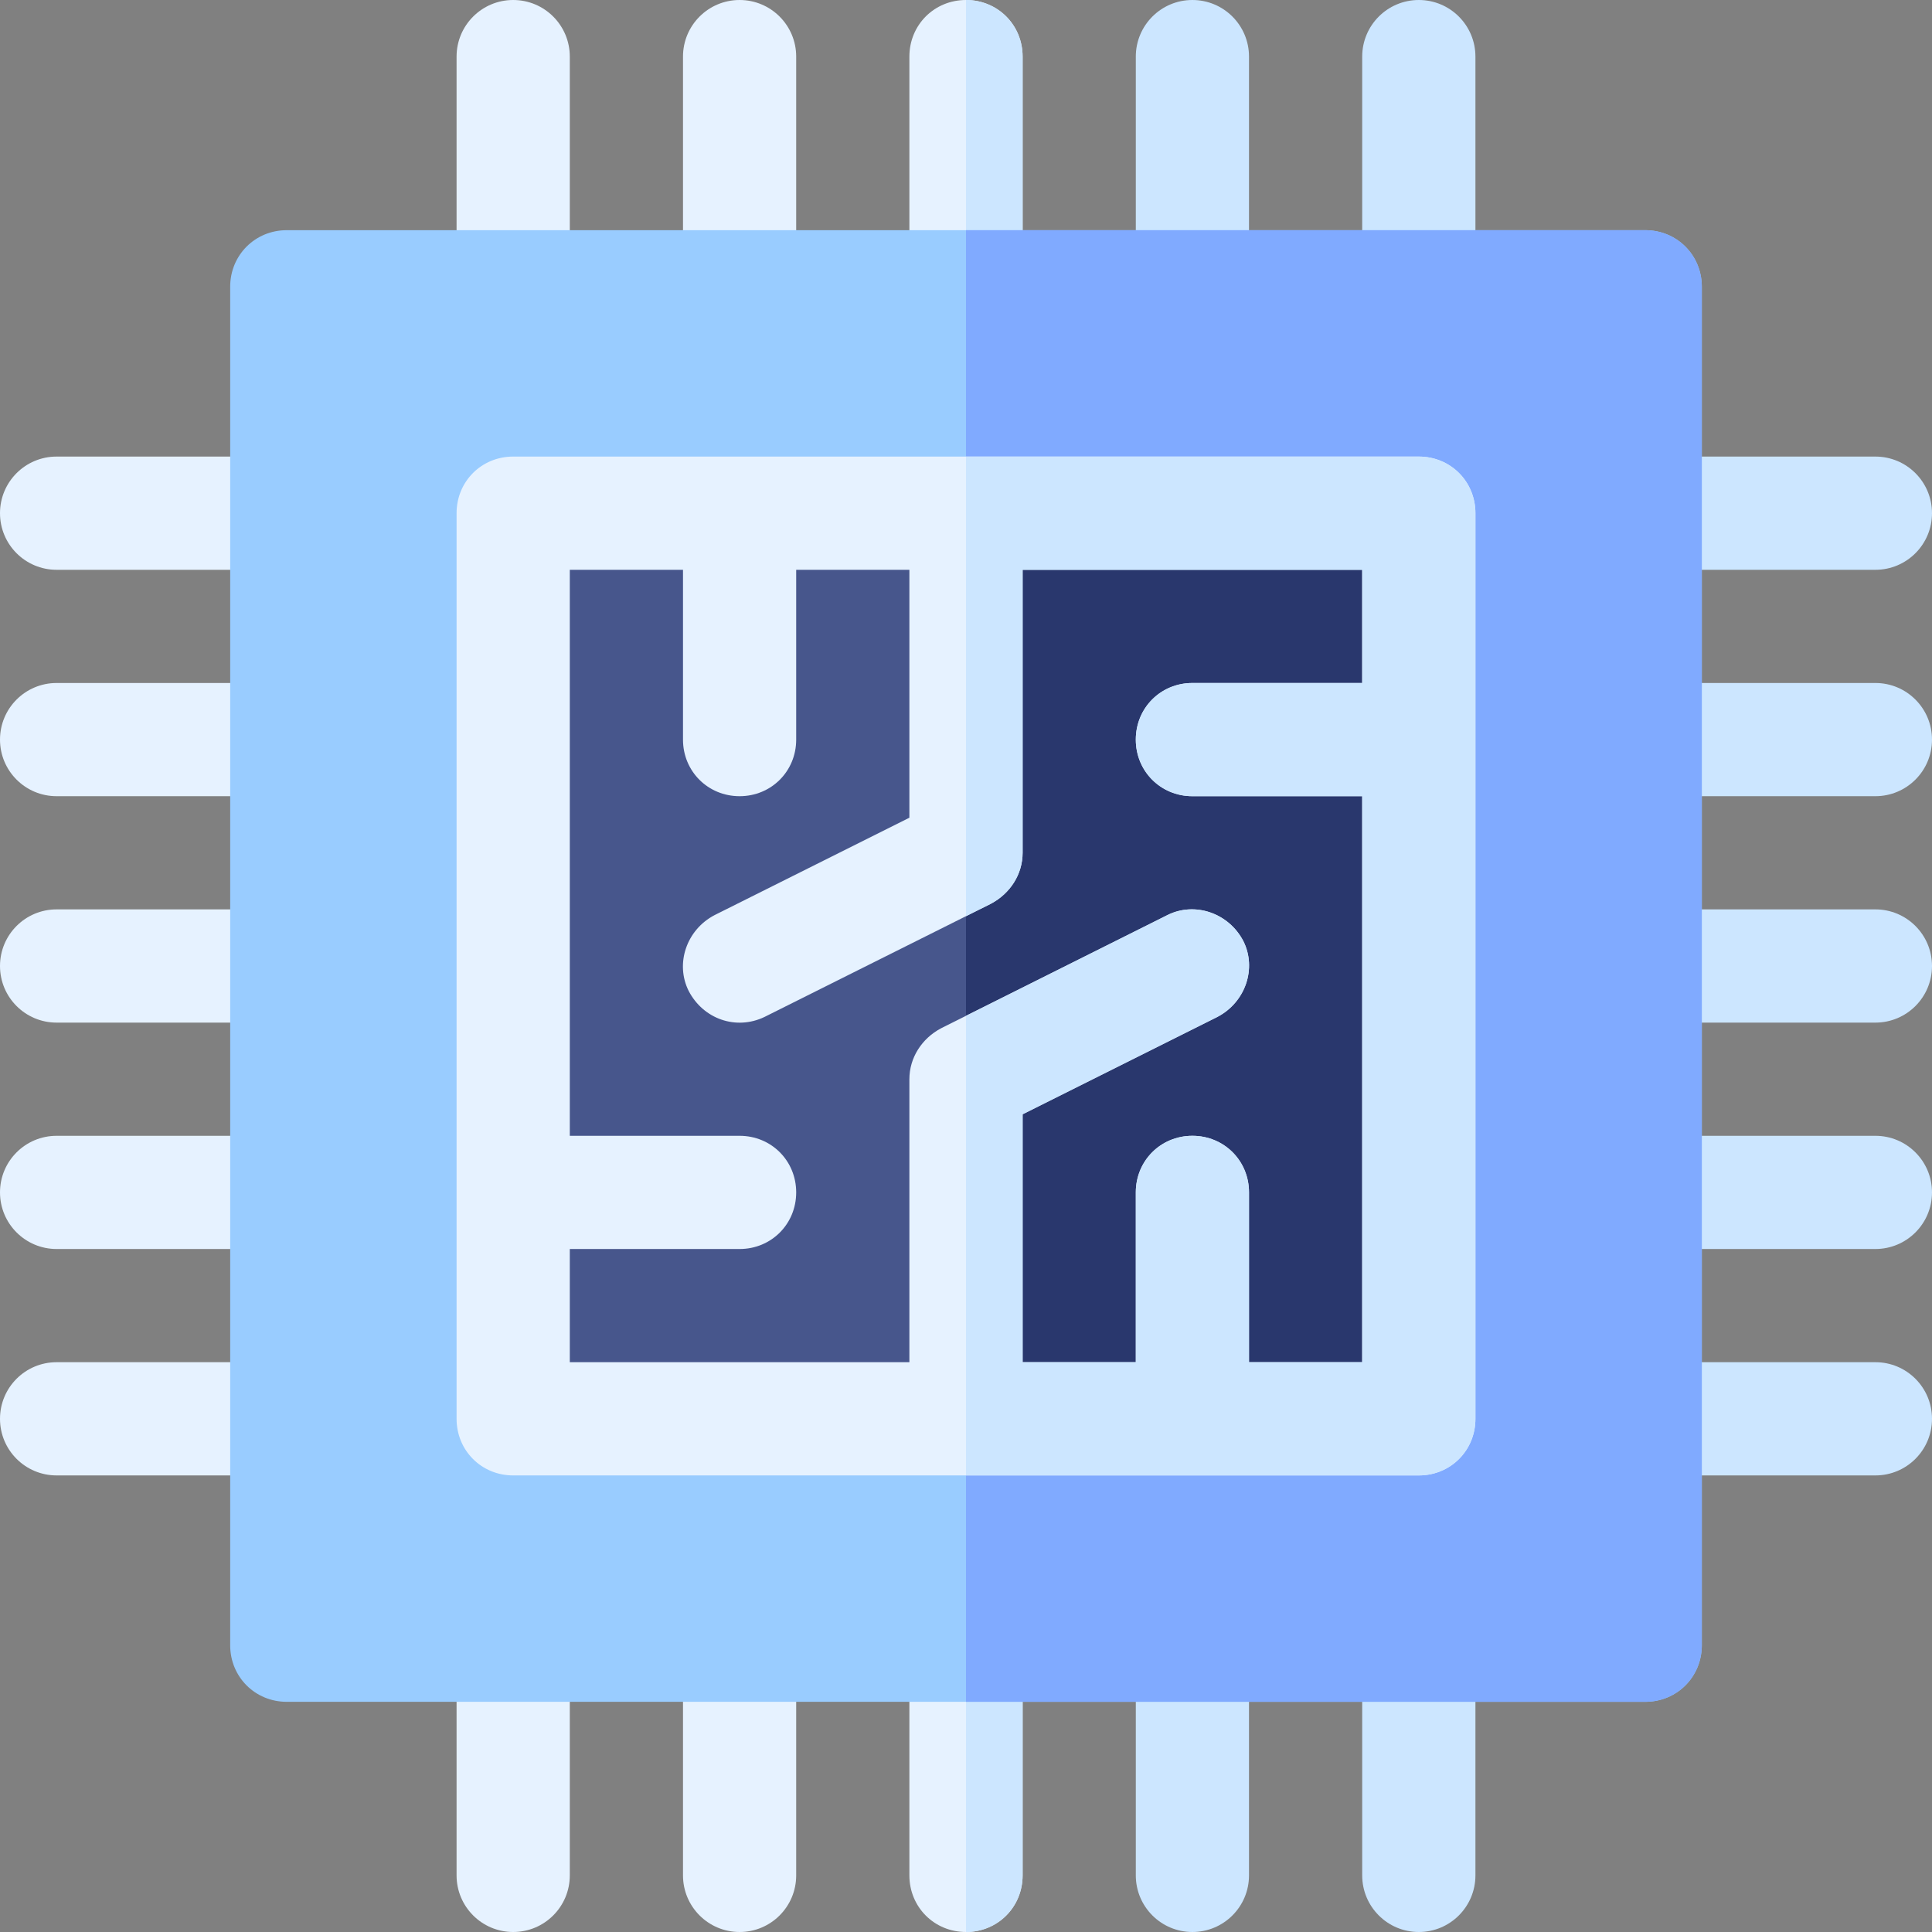
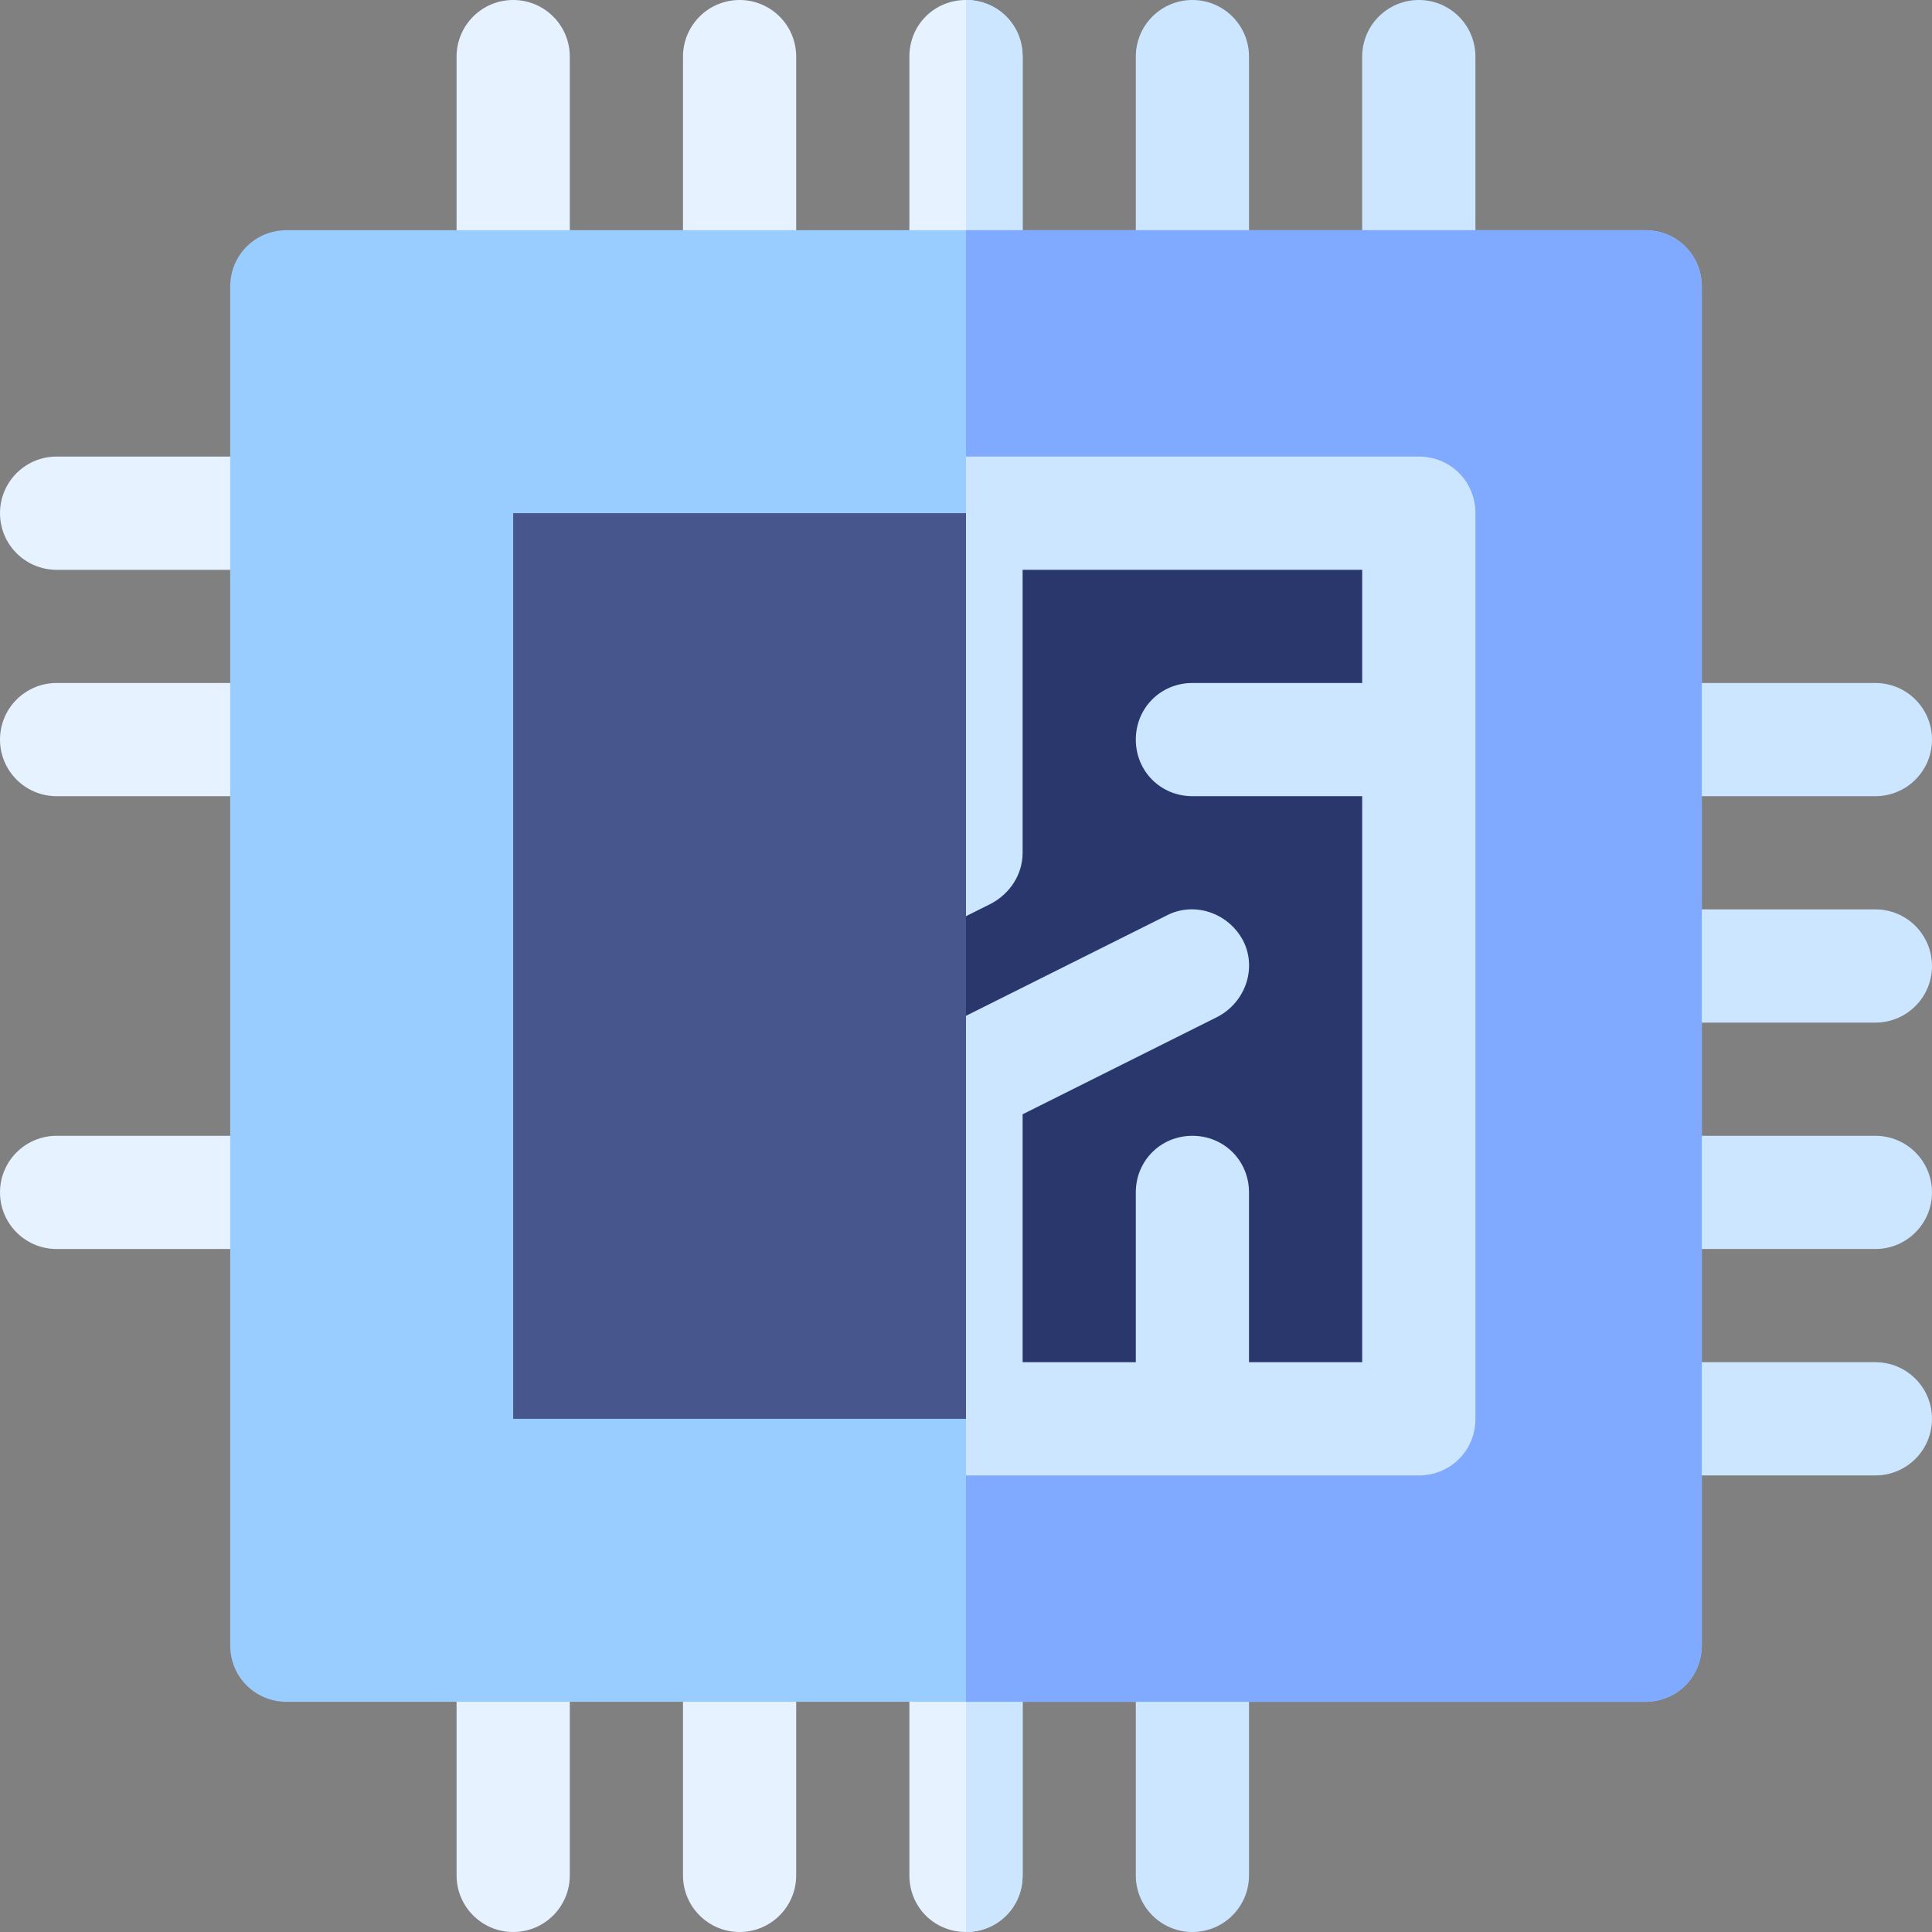
<svg xmlns="http://www.w3.org/2000/svg" width="56" height="56" viewBox="0 0 56 56" fill="none">
  <rect x="0" y="0" width="56" height="56" fill="#808080" stroke="none" />
-   <path d="M8.312 16.516H1.641C0.734 16.516 0 15.782 0 14.875C0 13.968 0.734 13.234 1.641 13.234H8.312C9.219 13.234 9.953 13.968 9.953 14.875C9.953 15.782 9.219 16.516 8.312 16.516Z" fill="#E6F2FF" />
+   <path d="M8.312 16.516H1.641C0.734 16.516 0 15.782 0 14.875C0 13.968 0.734 13.234 1.641 13.234H8.312C9.953 15.782 9.219 16.516 8.312 16.516Z" fill="#E6F2FF" />
  <path d="M8.312 23.078H1.641C0.734 23.078 0 22.344 0 21.438C0 20.531 0.734 19.797 1.641 19.797H8.312C9.219 19.797 9.953 20.531 9.953 21.438C9.953 22.344 9.219 23.078 8.312 23.078Z" fill="#E6F2FF" />
-   <path d="M8.312 29.641H1.641C0.734 29.641 0 28.907 0 28C0 27.093 0.734 26.359 1.641 26.359H8.312C9.219 26.359 9.953 27.093 9.953 28C9.953 28.907 9.219 29.641 8.312 29.641Z" fill="#E6F2FF" />
  <path d="M8.312 36.203H1.641C0.734 36.203 0 35.469 0 34.562C0 33.656 0.734 32.922 1.641 32.922H8.312C9.219 32.922 9.953 33.656 9.953 34.562C9.953 35.469 9.219 36.203 8.312 36.203Z" fill="#E6F2FF" />
-   <path d="M8.312 42.766H1.641C0.734 42.766 0 42.032 0 41.125C0 40.218 0.734 39.484 1.641 39.484H8.312C9.219 39.484 9.953 40.218 9.953 41.125C9.953 42.032 9.219 42.766 8.312 42.766Z" fill="#E6F2FF" />
  <path d="M14.875 56C13.968 56 13.234 55.266 13.234 54.359V47.688C13.234 46.781 13.968 46.047 14.875 46.047C15.782 46.047 16.516 46.781 16.516 47.688V54.359C16.516 55.266 15.782 56 14.875 56Z" fill="#E6F2FF" />
  <path d="M21.438 56C20.531 56 19.797 55.266 19.797 54.359V47.688C19.797 46.781 20.531 46.047 21.438 46.047C22.344 46.047 23.078 46.781 23.078 47.688V54.359C23.078 55.266 22.344 56 21.438 56Z" fill="#E6F2FF" />
  <path d="M29.641 47.688V54.359C29.641 55.278 28.919 56 28 56C27.081 56 26.359 55.278 26.359 54.359V47.688C26.359 46.769 27.081 46.047 28 46.047C28.919 46.047 29.641 46.769 29.641 47.688Z" fill="#E6F2FF" />
  <path d="M34.562 56C33.656 56 32.922 55.266 32.922 54.359V47.688C32.922 46.781 33.656 46.047 34.562 46.047C35.469 46.047 36.203 46.781 36.203 47.688V54.359C36.203 55.266 35.469 56 34.562 56Z" fill="#CCE6FF" />
-   <path d="M41.125 56C40.218 56 39.484 55.266 39.484 54.359V47.688C39.484 46.781 40.218 46.047 41.125 46.047C42.032 46.047 42.766 46.781 42.766 47.688V54.359C42.766 55.266 42.032 56 41.125 56Z" fill="#CCE6FF" />
  <path d="M29.641 47.688V54.359C29.641 55.278 28.919 56 28 56V46.047C28.919 46.047 29.641 46.769 29.641 47.688Z" fill="#CCE6FF" />
-   <path d="M54.359 16.516H47.688C46.781 16.516 46.047 15.782 46.047 14.875C46.047 13.968 46.781 13.234 47.688 13.234H54.359C55.266 13.234 56 13.968 56 14.875C56 15.782 55.266 16.516 54.359 16.516Z" fill="#CCE6FF" />
  <path d="M54.359 23.078H47.688C46.781 23.078 46.047 22.344 46.047 21.438C46.047 20.531 46.781 19.797 47.688 19.797H54.359C55.266 19.797 56 20.531 56 21.438C56 22.344 55.266 23.078 54.359 23.078Z" fill="#CCE6FF" />
  <path d="M54.359 29.641H47.688C46.781 29.641 46.047 28.907 46.047 28C46.047 27.093 46.781 26.359 47.688 26.359H54.359C55.266 26.359 56 27.093 56 28C56 28.907 55.266 29.641 54.359 29.641Z" fill="#CCE6FF" />
  <path d="M54.359 36.203H47.688C46.781 36.203 46.047 35.469 46.047 34.562C46.047 33.656 46.781 32.922 47.688 32.922H54.359C55.266 32.922 56 33.656 56 34.562C56 35.469 55.266 36.203 54.359 36.203Z" fill="#CCE6FF" />
  <path d="M54.359 42.766H47.688C46.781 42.766 46.047 42.032 46.047 41.125C46.047 40.218 46.781 39.484 47.688 39.484H54.359C55.266 39.484 56 40.218 56 41.125C56 42.032 55.266 42.766 54.359 42.766Z" fill="#CCE6FF" />
  <path d="M14.875 9.953C13.968 9.953 13.234 9.219 13.234 8.312V1.641C13.234 0.734 13.968 0 14.875 0C15.782 0 16.516 0.734 16.516 1.641V8.312C16.516 9.219 15.782 9.953 14.875 9.953Z" fill="#E6F2FF" />
  <path d="M21.438 9.953C20.531 9.953 19.797 9.219 19.797 8.312V1.641C19.797 0.734 20.531 0 21.438 0C22.344 0 23.078 0.734 23.078 1.641V8.312C23.078 9.219 22.344 9.953 21.438 9.953Z" fill="#E6F2FF" />
  <path d="M29.641 1.641V8.312C29.641 9.231 28.919 9.953 28 9.953C27.081 9.953 26.359 9.231 26.359 8.312V1.641C26.359 0.722 27.081 0 28 0C28.919 0 29.641 0.722 29.641 1.641Z" fill="#E6F2FF" />
  <path d="M34.562 9.953C33.656 9.953 32.922 9.219 32.922 8.312V1.641C32.922 0.734 33.656 0 34.562 0C35.469 0 36.203 0.734 36.203 1.641V8.312C36.203 9.219 35.469 9.953 34.562 9.953Z" fill="#CCE6FF" />
  <path d="M41.125 9.953C40.218 9.953 39.484 9.219 39.484 8.312V1.641C39.484 0.734 40.218 0 41.125 0C42.032 0 42.766 0.734 42.766 1.641V8.312C42.766 9.219 42.032 9.953 41.125 9.953Z" fill="#CCE6FF" />
  <path d="M29.641 1.641V8.312C29.641 9.231 28.919 9.953 28 9.953V0C28.919 0 29.641 0.722 29.641 1.641Z" fill="#CCE6FF" />
  <path d="M47.688 6.672H8.312C7.394 6.672 6.672 7.394 6.672 8.312V47.688C6.672 48.606 7.394 49.328 8.312 49.328H47.688C48.606 49.328 49.328 48.606 49.328 47.688V8.312C49.328 7.394 48.606 6.672 47.688 6.672Z" fill="#99CCFF" />
  <path d="M49.328 8.312V47.688C49.328 48.606 48.606 49.328 47.688 49.328H28V6.672H47.688C48.606 6.672 49.328 7.394 49.328 8.312Z" fill="#80AAFF" />
  <path d="M14.875 14.875H41.125V41.125H14.875V14.875Z" fill="#47568C" />
  <path d="M28 14.875H41.125V41.125H28V14.875Z" fill="#29376D" />
-   <path d="M41.125 13.234H14.875C13.956 13.234 13.234 13.956 13.234 14.875V41.125C13.234 42.044 13.956 42.766 14.875 42.766H41.125C42.044 42.766 42.766 42.044 42.766 41.125V14.875C42.766 13.956 42.044 13.234 41.125 13.234ZM39.484 19.797H34.562C33.644 19.797 32.922 20.519 32.922 21.438C32.922 22.356 33.644 23.078 34.562 23.078H39.484V39.484H36.203V34.562C36.203 33.644 35.481 32.922 34.562 32.922C33.644 32.922 32.922 33.644 32.922 34.562V39.484H29.641V32.298L35.284 29.477C36.105 29.05 36.433 28.065 36.039 27.278C35.612 26.458 34.628 26.13 33.841 26.523L27.278 29.805C26.72 30.1 26.359 30.658 26.359 31.281V39.484H16.516V36.203H21.438C22.356 36.203 23.078 35.481 23.078 34.562C23.078 33.644 22.356 32.922 21.438 32.922H16.516V16.516H19.797V21.438C19.797 22.356 20.519 23.078 21.438 23.078C22.356 23.078 23.078 22.356 23.078 21.438V16.516H26.359V23.702L20.716 26.523C19.895 26.95 19.567 27.934 19.961 28.722C20.387 29.542 21.339 29.87 22.159 29.477L28.722 26.195C29.28 25.9 29.641 25.342 29.641 24.719V16.516H39.484V19.797Z" fill="#E6F2FF" />
  <path d="M42.766 14.875V41.125C42.766 42.044 42.044 42.766 41.125 42.766H28V29.444L33.841 26.523C34.628 26.13 35.612 26.458 36.039 27.278C36.433 28.066 36.105 29.05 35.284 29.477L29.641 32.298V39.484H32.922V34.562C32.922 33.644 33.644 32.922 34.562 32.922C35.481 32.922 36.203 33.644 36.203 34.562V39.484H39.484V23.078H34.562C33.644 23.078 32.922 22.356 32.922 21.438C32.922 20.519 33.644 19.797 34.562 19.797H39.484V16.516H29.641V24.719C29.641 25.342 29.28 25.9 28.722 26.195L28 26.556V13.234H41.125C42.044 13.234 42.766 13.956 42.766 14.875Z" fill="#CCE6FF" />
</svg>